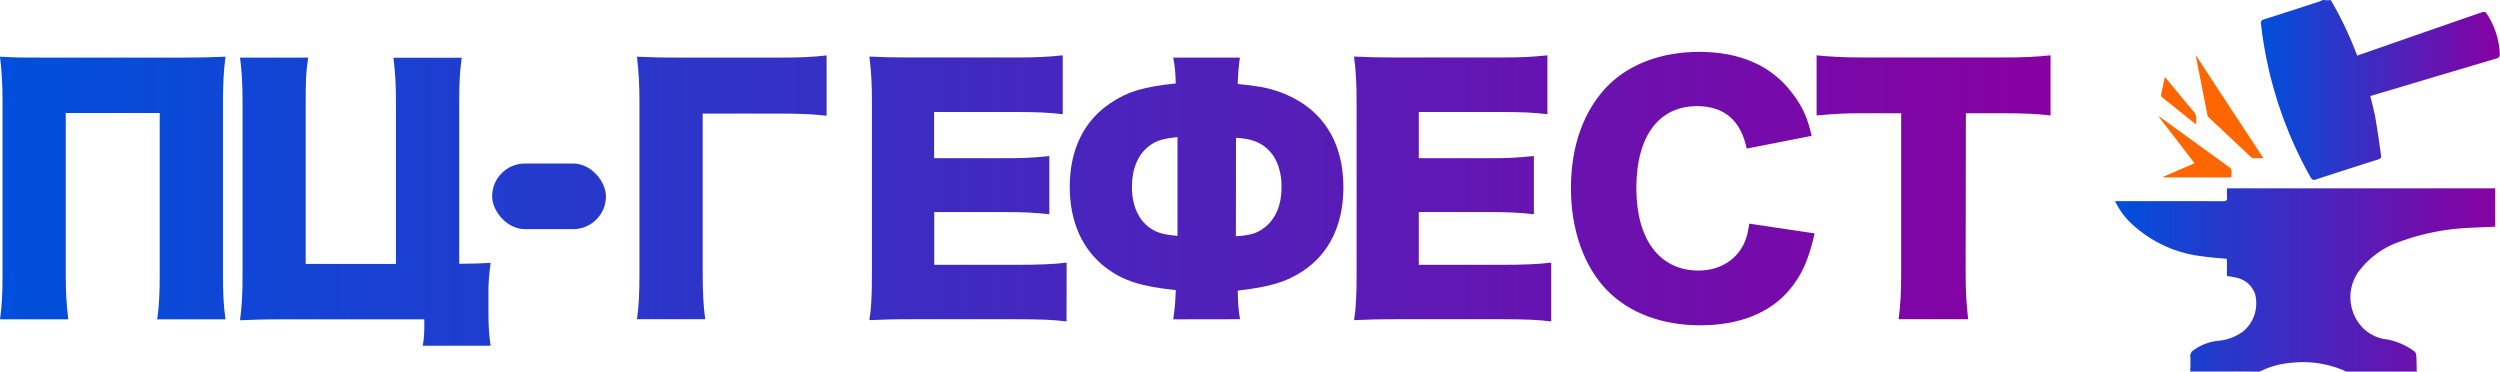
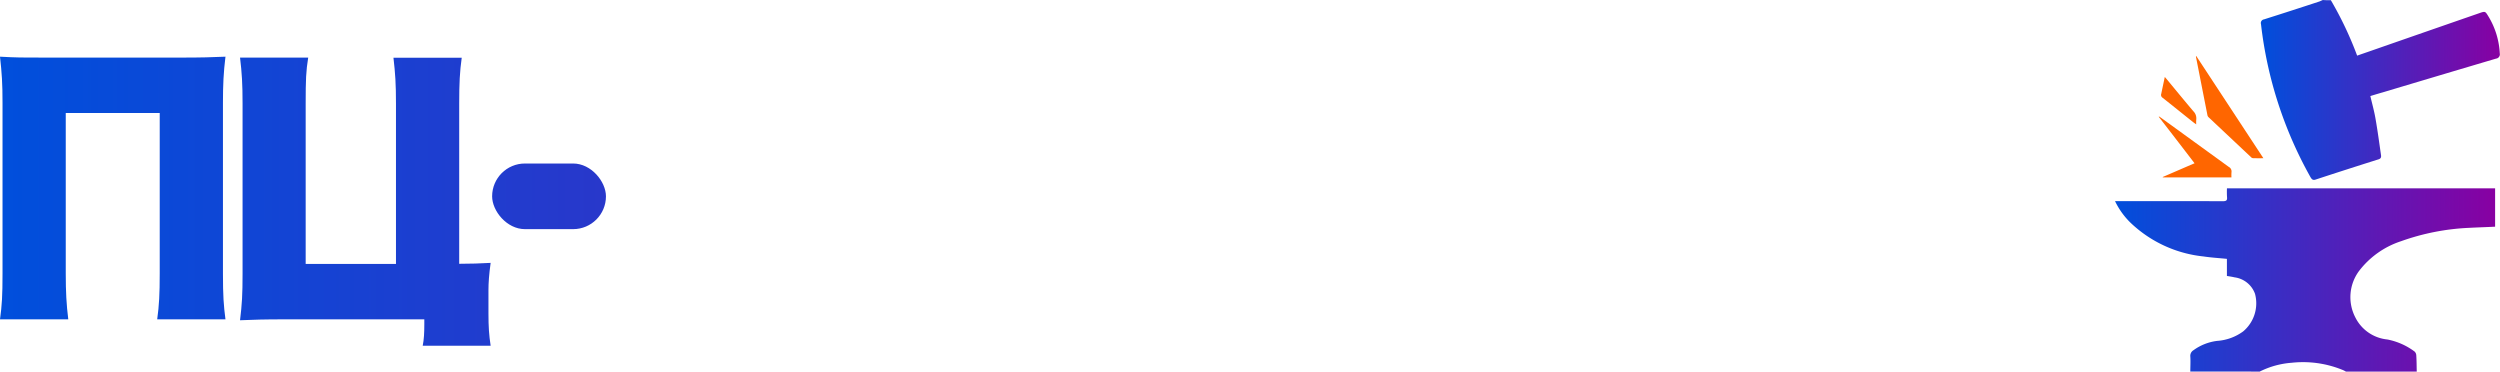
<svg xmlns="http://www.w3.org/2000/svg" xmlns:ns1="http://sodipodi.sourceforge.net/DTD/sodipodi-0.dtd" xmlns:ns2="http://www.inkscape.org/namespaces/inkscape" xmlns:xlink="http://www.w3.org/1999/xlink" width="21.788" height="3.241" viewBox="0 0 21.788 3.241" version="1.1" id="svg9" ns1:docname="logo-gefest-metal-pc-n.svg" ns2:version="1.3.2 (091e20e, 2023-11-25)">
  <defs id="defs13">
    <linearGradient id="linearGradient4" ns2:collect="always">
      <stop style="stop-color:#004fdc;stop-opacity:1;" offset="0" id="stop4" />
      <stop style="stop-color:#8800a2;stop-opacity:1;" offset="1" id="stop5" />
    </linearGradient>
    <linearGradient ns2:collect="always" xlink:href="#linearGradient4" id="linearGradient27" gradientUnits="userSpaceOnUse" x1="19.329" y1="-6.818" x2="22.641" y2="-6.818" />
    <linearGradient ns2:collect="always" xlink:href="#linearGradient4" id="linearGradient28" gradientUnits="userSpaceOnUse" gradientTransform="translate(-0.019,0.296)" x1="20.619" y1="-8.772" x2="22.702" y2="-8.772" />
    <linearGradient ns2:collect="always" xlink:href="#linearGradient4" id="linearGradient51" gradientUnits="userSpaceOnUse" x1="-2.324" y1="-2.746" x2="15.545" y2="-2.746" gradientTransform="translate(0.312,-10.6)" />
    <linearGradient ns2:collect="always" xlink:href="#linearGradient4" id="linearGradient52" gradientUnits="userSpaceOnUse" x1="-2.324" y1="-2.746" x2="15.545" y2="-2.746" gradientTransform="translate(0.312,-10.6)" />
    <linearGradient ns2:collect="always" xlink:href="#linearGradient4" id="linearGradient53" gradientUnits="userSpaceOnUse" x1="-2.324" y1="-2.746" x2="15.545" y2="-2.746" gradientTransform="translate(0.312,-10.6)" />
  </defs>
  <ns1:namedview id="namedview11" pagecolor="#ffffff" bordercolor="#666666" borderopacity="1.0" ns2:showpageshadow="2" ns2:pageopacity="0.0" ns2:pagecheckerboard="0" ns2:deskcolor="#d1d1d1" showgrid="false" ns2:zoom="32" ns2:cx="4.34375" ns2:cy="7.171875" ns2:window-width="2128" ns2:window-height="1212" ns2:window-x="0" ns2:window-y="25" ns2:window-maximized="0" ns2:current-layer="svg9" showguides="true">
    <ns1:guide position="-140.067,52.911" orientation="1,0" id="guide633" ns2:locked="false" />
    <ns1:guide position="-122.771,48" orientation="1,0" id="guide635" ns2:locked="false" />
    <ns1:guide position="-122.042,49.807" orientation="1,0" id="guide637" ns2:locked="false" />
    <ns1:guide position="-130.542,58.145" orientation="0,-1" id="guide639" ns2:locked="false" />
    <ns1:guide position="-130.623,53.099" orientation="0,-1" id="guide641" ns2:locked="false" />
    <ns1:guide position="23.665,-5.939" orientation="0,-1" id="guide2" ns2:locked="false" />
    <ns1:guide position="24.448,-8.273" orientation="0,-1" id="guide3" ns2:locked="false" />
    <ns1:guide position="20.753,-7.202" orientation="0,-1" id="guide4" ns2:locked="false" />
  </ns1:namedview>
  <g id="g55" transform="translate(2.011,9.354)">
    <g id="g22" transform="translate(-2.906,-0.094)">
      <path id="path18" data-name="Контур 16" d="m 19.984,-6.02 c 0,-0.044 0.003,-0.089 0,-0.134 a 0.057,0.057 0 0 1 0.028,-0.054 0.443,0.443 0 0 1 0.205,-0.081 0.435,0.435 0 0 0 0.228,-0.083 0.32,0.32 0 0 0 0.103,-0.327 0.22,0.22 0 0 0 -0.179,-0.144 c -0.021,-0.005 -0.042,-0.008 -0.066,-0.012 v -0.149 c -0.07,-0.007 -0.138,-0.011 -0.204,-0.021 a 1.082,1.082 0 0 1 -0.634,-0.292 0.661,0.661 0 0 1 -0.137,-0.19 h 0.042 c 0.299,0 0.598,-6.262e-4 0.897,6.262e-4 0.03,0 0.04,-0.007 0.037,-0.035 a 0.769,0.769 0 0 1 -6.27e-4,-0.077 h 2.337 v 0.334 c -0.077,0.004 -0.151,0.006 -0.226,0.01 a 2.023,2.023 0 0 0 -0.595,0.117 0.757,0.757 0 0 0 -0.364,0.258 0.383,0.383 0 0 0 -0.033,0.406 0.35,0.35 0 0 0 0.279,0.192 0.583,0.583 0 0 1 0.237,0.105 0.049,0.049 0 0 1 0.015,0.033 c 0.003,0.047 0.003,0.095 0.004,0.142 h -0.617 a 0.244,0.244 0 0 0 -0.025,-0.013 0.912,0.912 0 0 0 -0.449,-0.064 0.741,0.741 0 0 0 -0.278,0.077 c -0.201,-8.551e-4 -0.403,-8.551e-4 -0.604,-8.551e-4 z" fill="#ffffff" style="fill:url(#linearGradient27);stroke-width:0.057" />
      <path id="path19" data-name="Контур 17" d="m 21.209,-9.258 a 3.085,3.085 0 0 1 0.229,0.483 c 0.036,-0.013 0.072,-0.025 0.106,-0.037 q 0.479,-0.167 0.958,-0.333 c 0.052,-0.018 0.052,-0.018 0.08,0.028 a 0.685,0.685 0 0 1 0.099,0.322 0.038,0.038 0 0 1 -0.033,0.046 q -0.493,0.146 -0.987,0.294 c -0.036,0.01 -0.071,0.021 -0.108,0.032 0.016,0.069 0.035,0.136 0.046,0.203 0.018,0.103 0.032,0.208 0.047,0.312 0.003,0.021 -0.003,0.032 -0.026,0.038 -0.181,0.057 -0.361,0.115 -0.541,0.174 -0.025,0.009 -0.035,0.001 -0.047,-0.019 a 3.542,3.542 0 0 1 -0.432,-1.335 0.032,0.032 0 0 1 0.026,-0.041 c 0.161,-0.051 0.322,-0.103 0.483,-0.156 0.01,-0.004 0.02,-0.009 0.03,-0.013 0.024,0.002 0.046,0.002 0.068,0.002 z" fill="#ffffff" style="fill:url(#linearGradient28);stroke-width:0.057" />
      <path id="path20" data-name="Контур 19" d="m 20.621,-7.881 c -0.034,0 -0.063,4.572e-4 -0.091,-4.573e-4 a 0.027,0.027 0 0 1 -0.017,-0.009 q -0.185,-0.174 -0.37,-0.348 a 0.036,0.036 0 0 1 -0.01,-0.019 L 20.033,-8.766 c 0,-4.571e-4 4.57e-4,-0.001 0.002,-0.007 0.195,0.297 0.389,0.592 0.586,0.892 z" fill="#ff0259" style="fill:#ff6600;stroke-width:0.042" />
      <path id="path21" data-name="Контур 20" d="m 19.745,-7.718 c 0.091,-0.039 0.182,-0.079 0.276,-0.119 -0.105,-0.137 -0.208,-0.271 -0.312,-0.405 a 0.019,0.019 0 0 0 0.002,-0.003 0.133,0.133 0 0 1 0.013,0.008 q 0.298,0.216 0.596,0.432 a 0.044,0.044 0 0 1 0.023,0.045 0.389,0.389 0 0 0 -4.57e-4,0.046 h -0.598 a 0.028,0.028 0 0 0 -9.49e-4,-0.003 z" fill="#ff0259" style="fill:#ff6600;stroke-width:0.042" />
      <path id="path22" data-name="Контур 21" d="m 19.762,-8.589 c 0.008,0.009 0.013,0.015 0.018,0.021 0.077,0.093 0.153,0.186 0.231,0.278 a 0.086,0.086 0 0 1 0.025,0.07 0.351,0.351 0 0 0 -4.57e-4,0.044 c -0.009,-0.007 -0.016,-0.011 -0.021,-0.015 -0.091,-0.072 -0.181,-0.145 -0.272,-0.217 a 0.029,0.029 0 0 1 -0.012,-0.034 c 0.01,-0.047 0.02,-0.095 0.031,-0.147 z" fill="#ff0259" style="fill:#ff6600;stroke-width:0.042" />
    </g>
-     <path d="m 4.113,-8.364 h 0.666 c 0.186,0 0.299,0.005 0.414,0.019 v -0.526 c -0.123,0.014 -0.222,0.019 -0.417,0.019 H 3.943 c -0.214,0 -0.291,-0.003 -0.403,-0.008 0.016,0.14 0.022,0.238 0.022,0.403 v 1.466 c 0,0.2 -0.005,0.31 -0.022,0.419 h 0.595 c -0.016,-0.118 -0.022,-0.23 -0.022,-0.422 z m 3.172,1.299 c -0.118,0.014 -0.238,0.019 -0.447,0.019 h -0.707 v -0.46 h 0.592 c 0.189,0 0.282,0.005 0.411,0.019 V -7.994 C 6.969,-7.977 6.903,-7.975 6.722,-7.975 H 6.13 v -0.403 h 0.713 c 0.184,0 0.282,0.005 0.408,0.019 v -0.513 c -0.129,0.014 -0.222,0.019 -0.408,0.019 H 5.969 c -0.214,0 -0.291,-0.003 -0.403,-0.008 0.016,0.134 0.022,0.23 0.022,0.4 v 1.497 c 0,0.189 -0.005,0.291 -0.022,0.4 0.118,-0.005 0.195,-0.008 0.403,-0.008 h 0.863 c 0.236,0 0.334,0.005 0.452,0.019 z m 1.511,0.493 C 8.781,-6.662 8.779,-6.703 8.776,-6.821 c 0.28,-0.033 0.419,-0.074 0.562,-0.167 0.236,-0.153 0.359,-0.408 0.359,-0.735 0,-0.414 -0.2,-0.707 -0.573,-0.836 -0.09,-0.03 -0.175,-0.047 -0.348,-0.063 0.003,-0.088 0.008,-0.159 0.019,-0.23 H 8.214 c 0.016,0.085 0.019,0.132 0.022,0.225 -0.282,0.03 -0.417,0.071 -0.562,0.167 -0.238,0.156 -0.362,0.408 -0.362,0.735 0,0.304 0.11,0.548 0.315,0.704 0.153,0.115 0.307,0.164 0.609,0.195 -0.003,0.101 -0.008,0.156 -0.022,0.255 z m -0.545,-0.726 c -0.115,-0.011 -0.173,-0.025 -0.23,-0.063 -0.107,-0.069 -0.167,-0.197 -0.167,-0.365 0,-0.156 0.052,-0.28 0.148,-0.354 0.063,-0.049 0.121,-0.066 0.249,-0.079 z m 0.51,-0.855 c 0.115,0.008 0.17,0.025 0.23,0.063 0.11,0.071 0.167,0.2 0.167,0.367 0,0.156 -0.052,0.28 -0.151,0.354 -0.063,0.049 -0.123,0.066 -0.247,0.074 z m 2.747,1.088 c -0.118,0.014 -0.238,0.019 -0.447,0.019 h -0.707 v -0.46 h 0.592 c 0.189,0 0.282,0.005 0.411,0.019 V -7.994 c -0.164,0.016 -0.23,0.019 -0.411,0.019 h -0.592 v -0.403 h 0.713 c 0.184,0 0.282,0.005 0.408,0.019 v -0.513 c -0.129,0.014 -0.222,0.019 -0.408,0.019 h -0.874 c -0.214,0 -0.291,-0.003 -0.403,-0.008 0.016,0.134 0.022,0.23 0.022,0.4 v 1.497 c 0,0.189 -0.005,0.291 -0.022,0.4 0.118,-0.005 0.195,-0.008 0.403,-0.008 h 0.863 c 0.236,0 0.334,0.005 0.452,0.019 z m 2.27,-1.105 c -0.036,-0.159 -0.082,-0.26 -0.17,-0.373 -0.178,-0.238 -0.455,-0.359 -0.809,-0.359 -0.321,0 -0.598,0.101 -0.787,0.285 -0.217,0.214 -0.332,0.529 -0.332,0.902 0,0.367 0.115,0.688 0.318,0.894 0.195,0.197 0.477,0.302 0.811,0.302 0.332,0 0.598,-0.104 0.767,-0.299 0.115,-0.134 0.175,-0.269 0.228,-0.502 l -0.57,-0.085 c -0.016,0.112 -0.036,0.17 -0.082,0.236 -0.079,0.11 -0.208,0.173 -0.359,0.173 -0.34,0 -0.543,-0.271 -0.543,-0.718 0,-0.452 0.195,-0.715 0.529,-0.715 0.236,0 0.381,0.123 0.433,0.37 z m 1.344,-0.197 h 0.31 c 0.197,0 0.304,0.005 0.428,0.019 v -0.524 c -0.126,0.014 -0.236,0.019 -0.428,0.019 H 14.229 c -0.167,0 -0.318,-0.008 -0.408,-0.019 v 0.524 c 0.195,-0.016 0.241,-0.019 0.414,-0.019 h 0.323 v 1.381 c 0,0.173 -0.005,0.285 -0.022,0.414 h 0.606 c -0.016,-0.129 -0.022,-0.249 -0.022,-0.414 z" id="text23" style="-inkscape-font-specification:'Hiragino Kaku Gothic StdN';fill:url(#linearGradient51);stroke-width:1.439;stroke-linecap:round;stroke-linejoin:round;paint-order:stroke fill markers" aria-label="ГЕФЕСТ" />
    <rect style="fill:url(#linearGradient52);stroke-width:6.3;stroke-linecap:round;stroke-linejoin:round;paint-order:stroke fill markers" id="rect23" width="0.992" height="0.572" x="2.278" y="-7.929" ry="0.286" />
    <path d="m -0.619,-8.369 v 1.398 c 0,0.181 -0.005,0.277 -0.022,0.4 h 0.595 c -0.016,-0.121 -0.022,-0.206 -0.022,-0.4 v -1.486 c 0,-0.156 0.005,-0.266 0.022,-0.403 -0.126,0.005 -0.195,0.008 -0.403,0.008 H -1.608 c -0.219,0 -0.255,0 -0.403,-0.008 0.016,0.143 0.022,0.233 0.022,0.403 v 1.486 c 0,0.195 -0.005,0.277 -0.022,0.4 h 0.595 c -0.016,-0.129 -0.022,-0.238 -0.022,-0.4 v -1.398 z m 2.61,-0.082 c 0,-0.178 0.005,-0.277 0.022,-0.4 H 1.418 c 0.016,0.137 0.022,0.228 0.022,0.4 V -7.054 H 0.653 v -1.398 c 0,-0.208 0.003,-0.282 0.022,-0.4 H 0.081 c 0.016,0.132 0.022,0.23 0.022,0.4 v 1.486 c 0,0.181 -0.005,0.263 -0.022,0.403 0.123,-0.005 0.203,-0.008 0.403,-0.008 H 1.687 v 0.044 c 0,0.074 -0.003,0.132 -0.014,0.186 h 0.592 c -0.014,-0.093 -0.019,-0.164 -0.019,-0.28 v -0.206 c 0,-0.06 0.005,-0.134 0.019,-0.236 -0.09,0.005 -0.175,0.008 -0.274,0.008 z" id="text43" style="-inkscape-font-specification:'Hiragino Kaku Gothic StdN';fill:url(#linearGradient53);stroke-width:1.439;stroke-linecap:round;stroke-linejoin:round;paint-order:stroke fill markers" aria-label="ПЦ" />
  </g>
</svg>